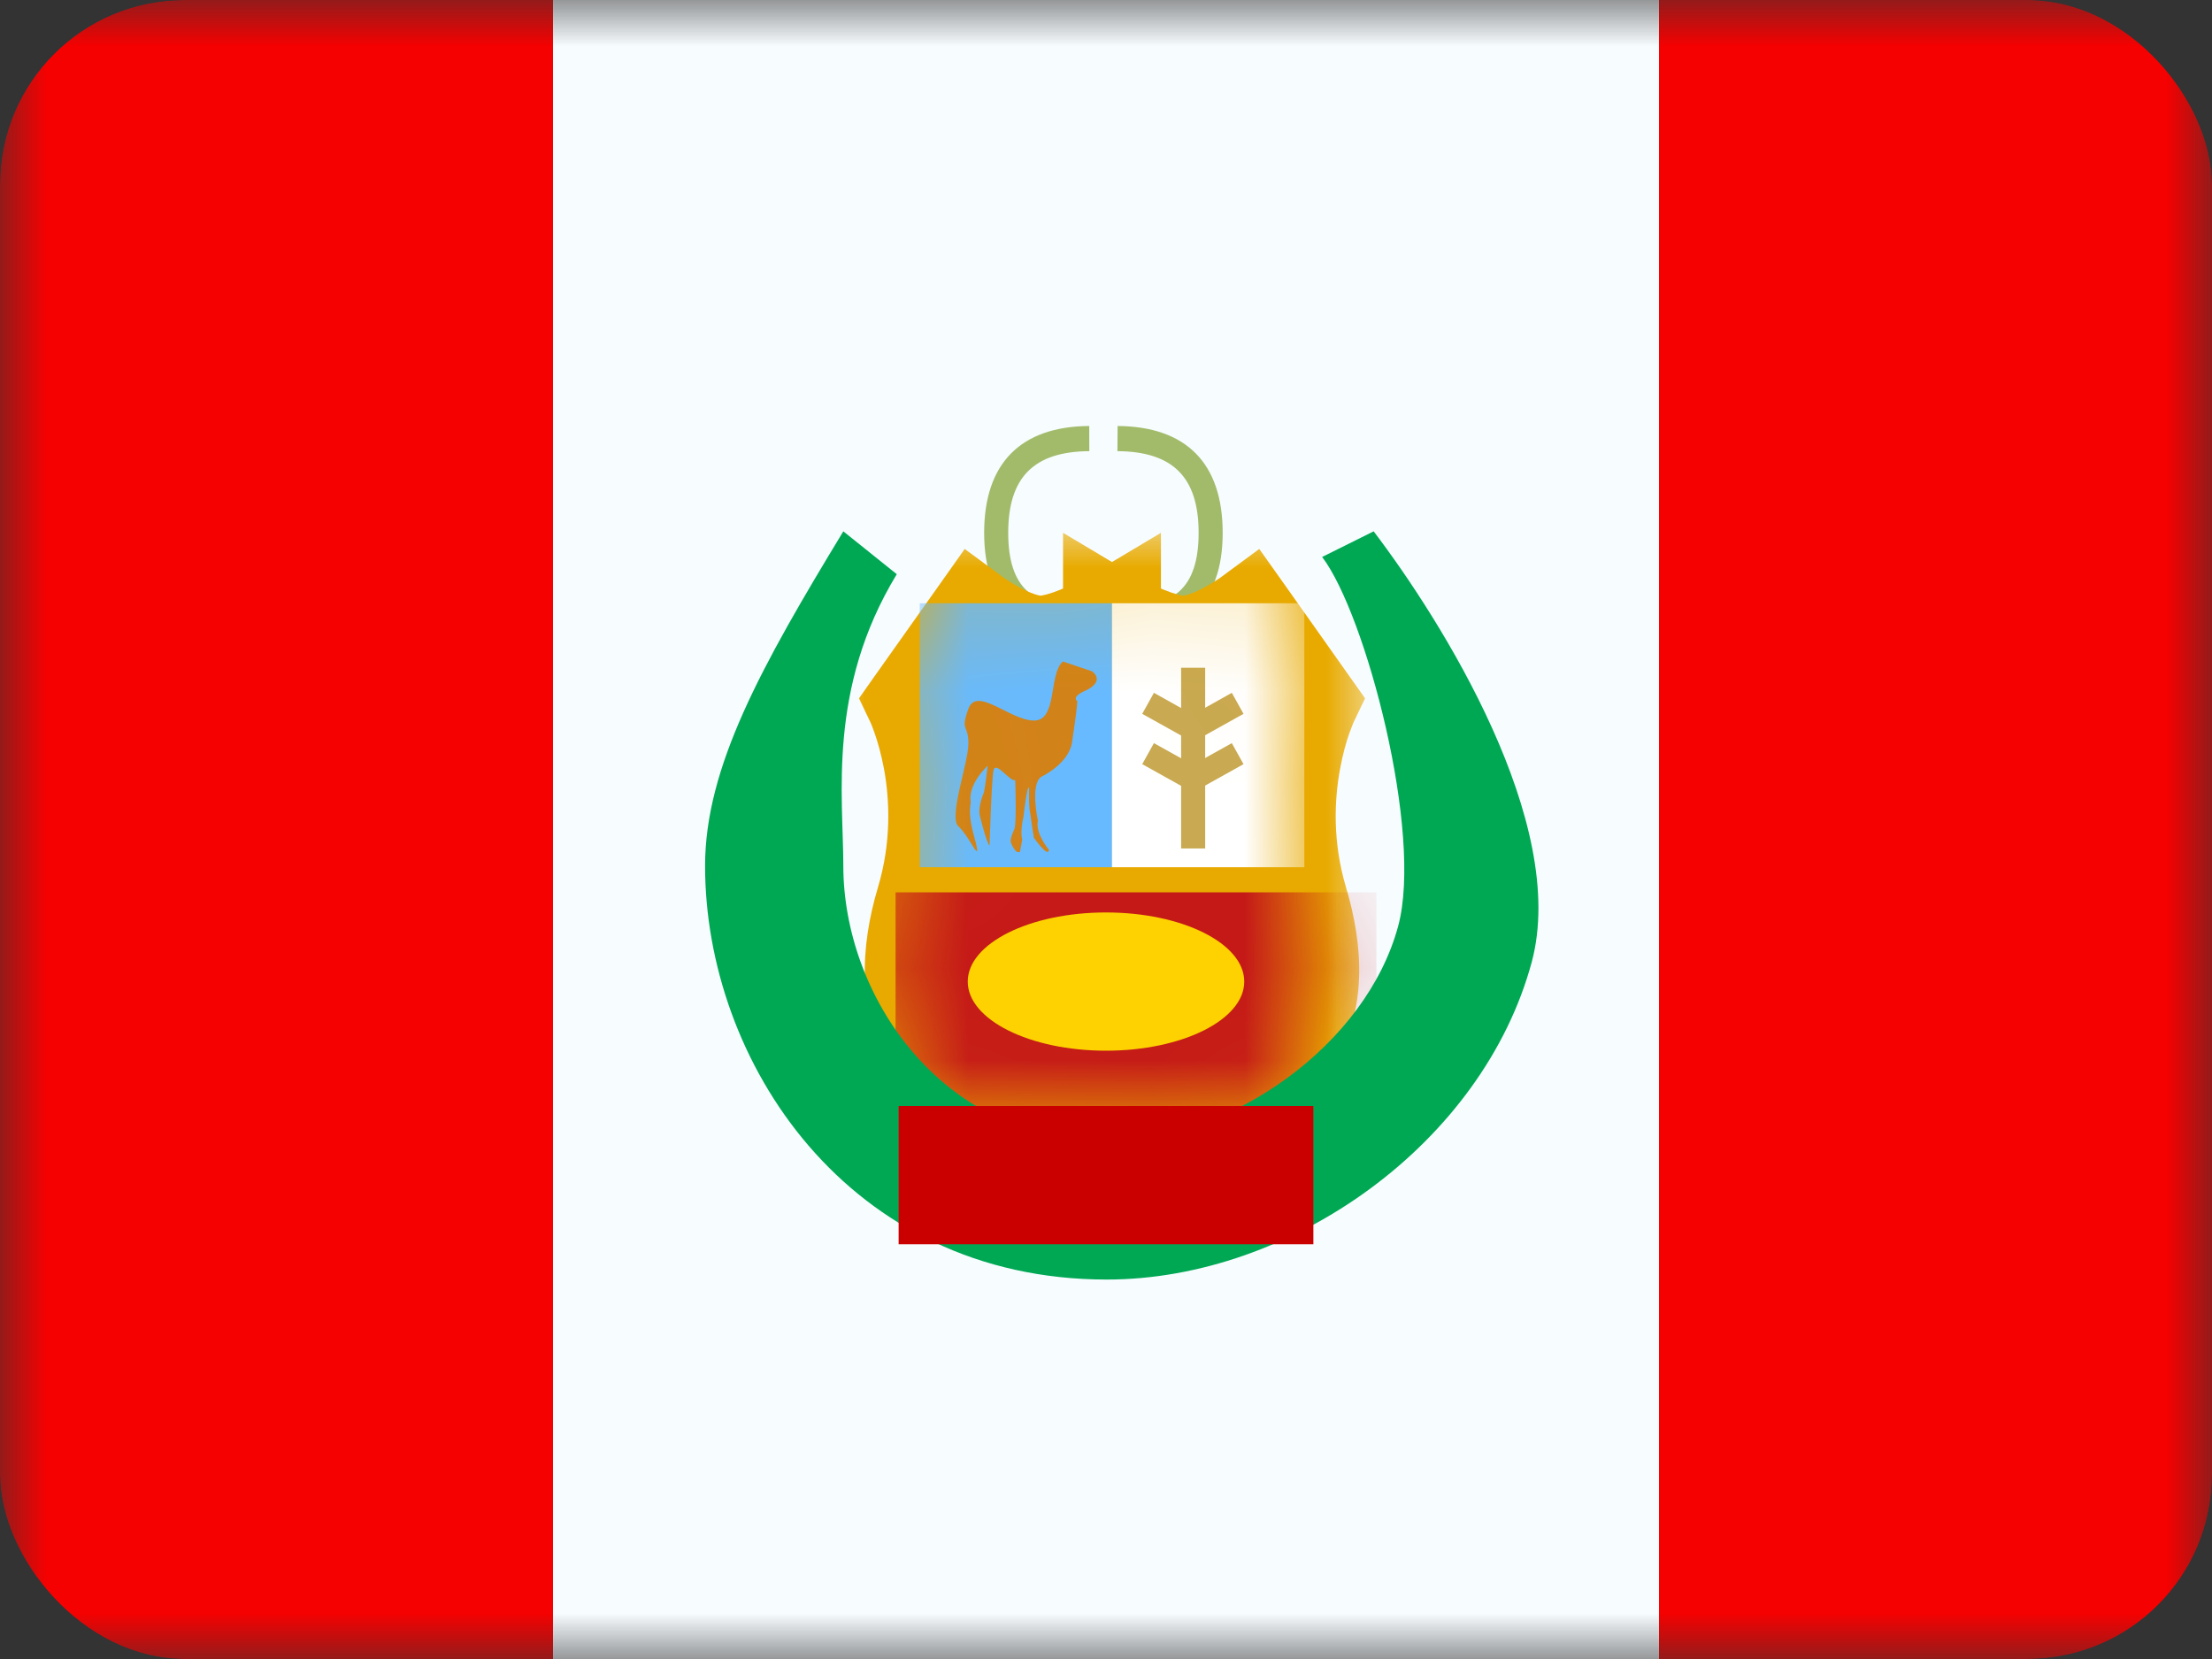
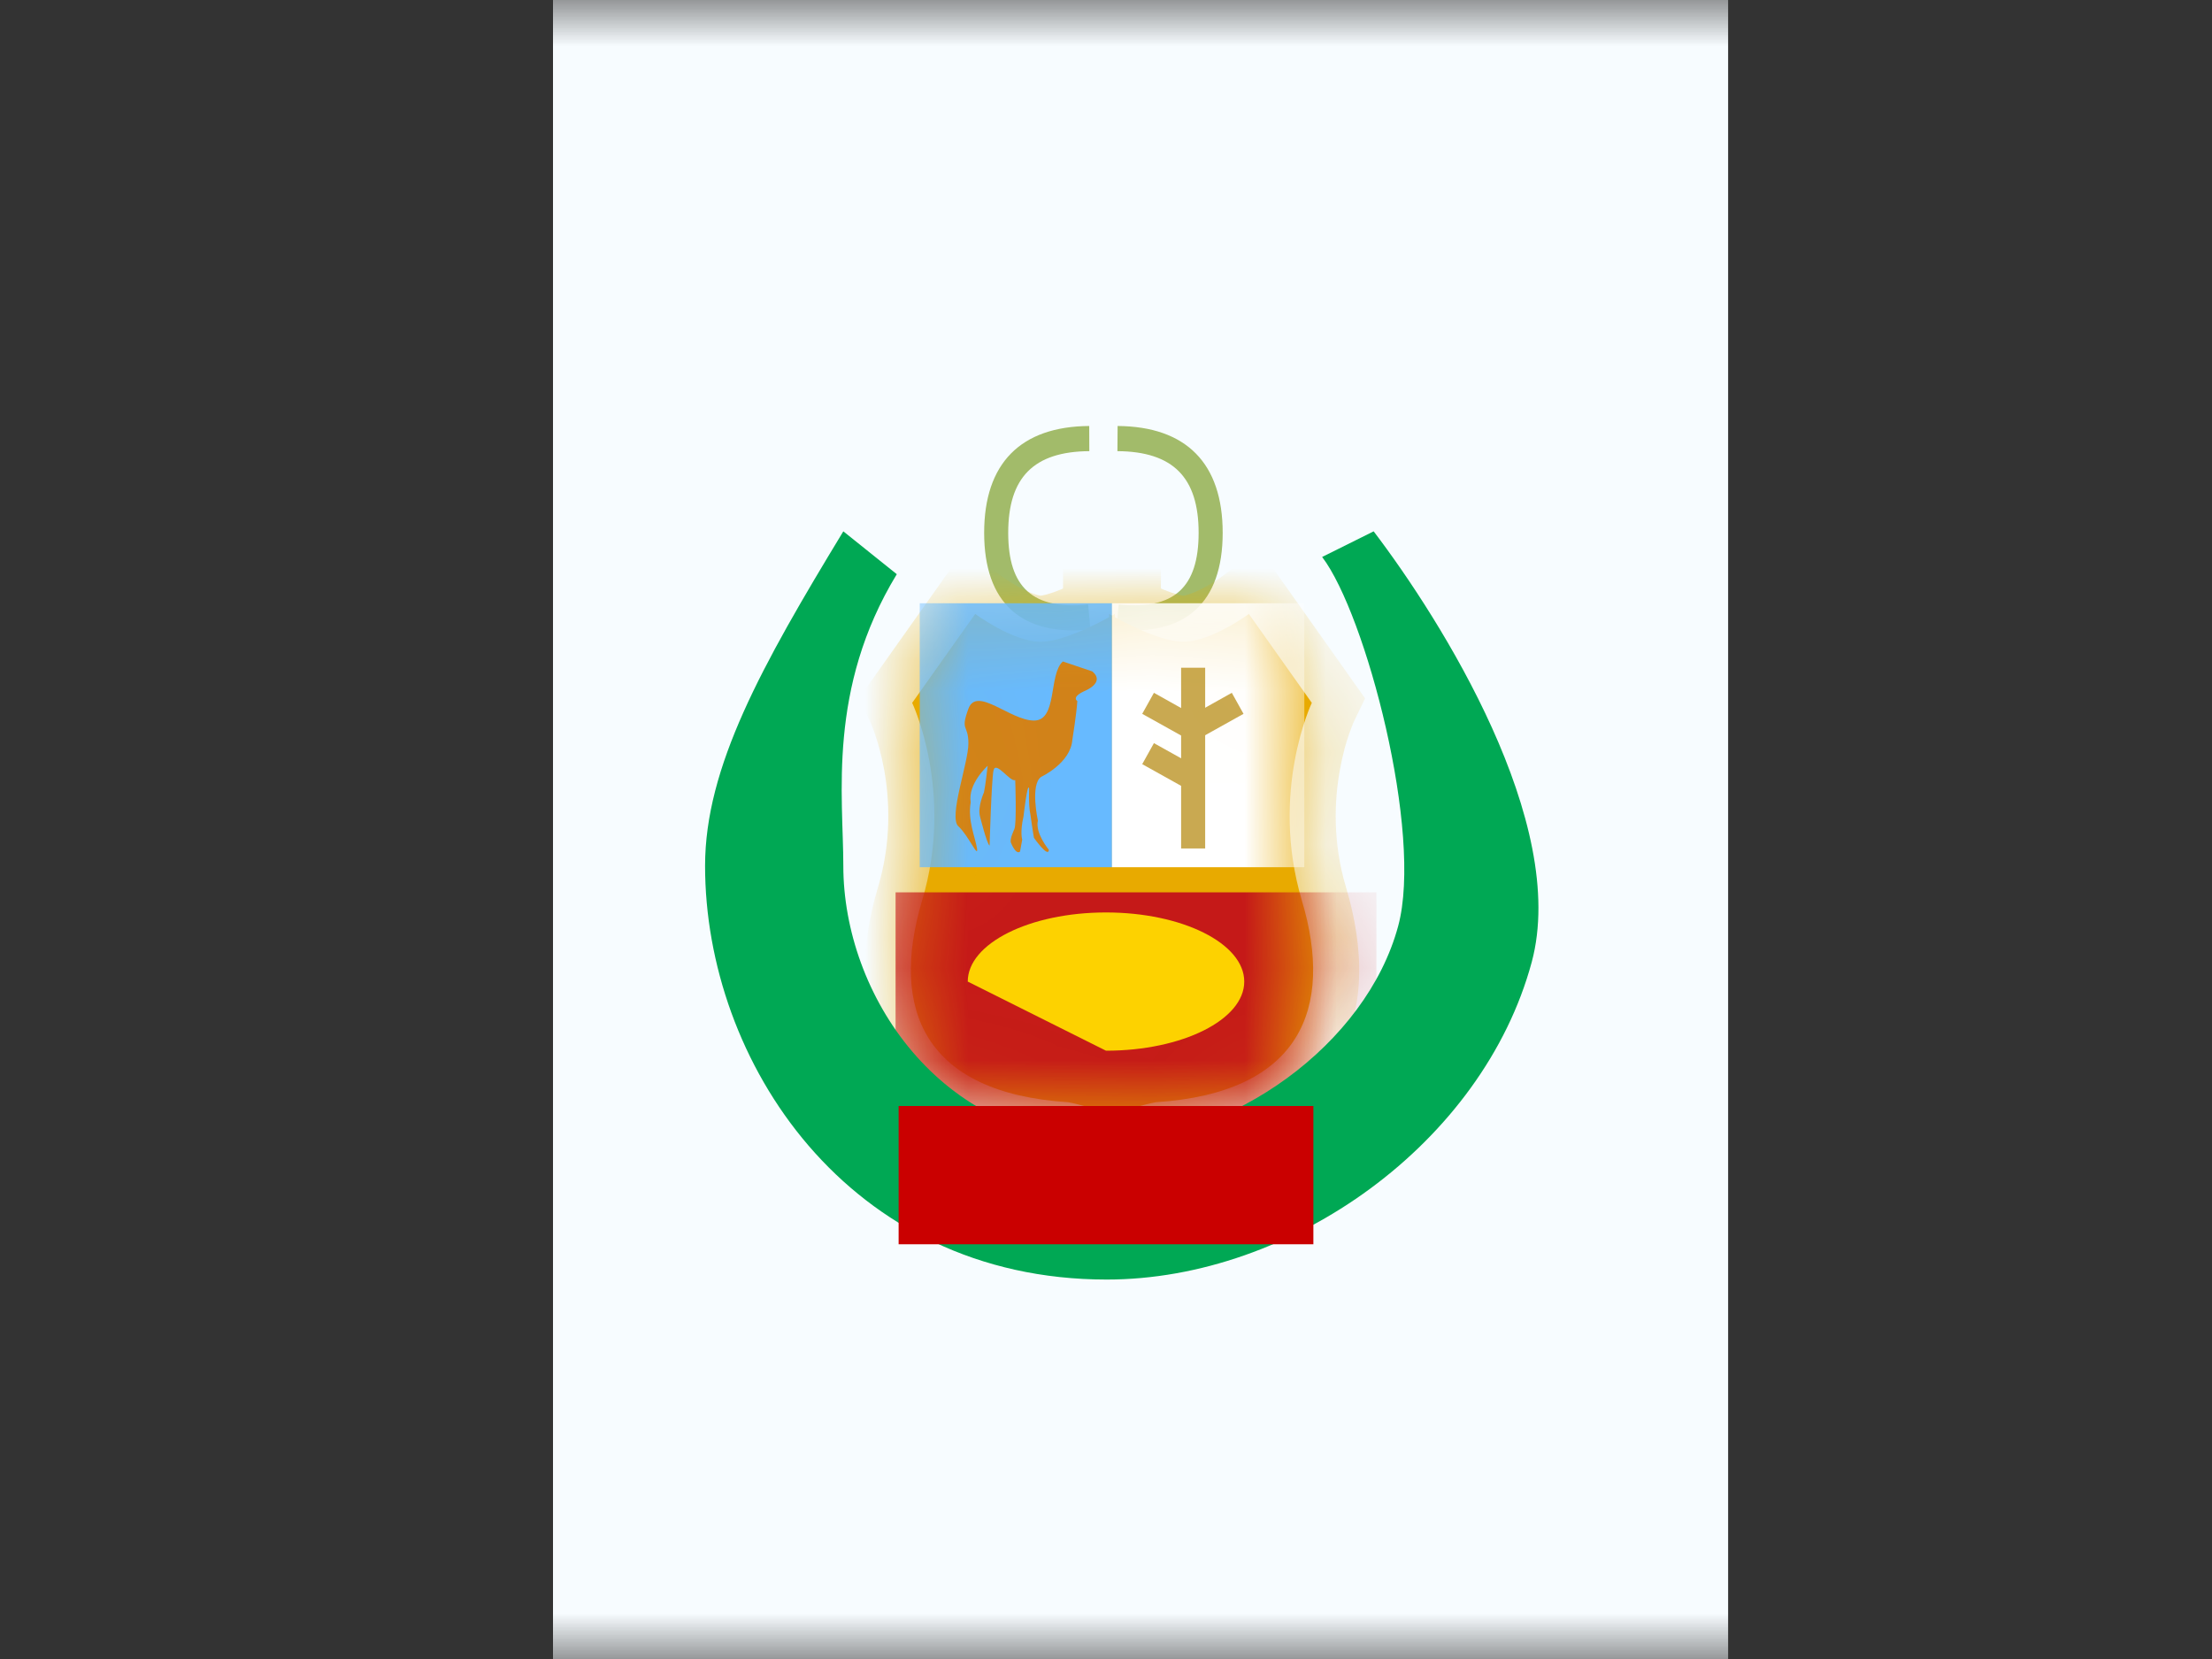
<svg xmlns="http://www.w3.org/2000/svg" width="24" height="18" viewBox="0 0 24 18" fill="none">
  <rect x="0" y="0" width="24" height="18" fill="#333333" stroke="none" />
  <g clip-path="url(#clip0_9430_194735)">
    <mask id="mask0_9430_194735" style="mask-type:luminance" maskUnits="userSpaceOnUse" x="0" y="0" width="24" height="18">
      <rect width="24" height="18" fill="white" />
    </mask>
    <g mask="url(#mask0_9430_194735)">
      <path fill-rule="evenodd" clip-rule="evenodd" d="M6 0H18.75V18H6V0Z" fill="#F7FCFF" />
-       <path fill-rule="evenodd" clip-rule="evenodd" d="M18 0H24V18H18V0Z" fill="#F50101" />
-       <path fill-rule="evenodd" clip-rule="evenodd" d="M0 0H6V18H0V0Z" fill="#F50101" />
      <path d="M11.806 6.559L11.831 6.83C11.082 6.906 10.678 6.54 10.678 5.781C10.678 5.027 11.074 4.627 11.818 4.622L11.819 4.895C11.216 4.899 10.939 5.18 10.939 5.781C10.939 6.376 11.208 6.619 11.806 6.559Z" fill="#A2BB6A" />
      <path d="M12.138 6.559L12.113 6.83C12.862 6.906 13.266 6.54 13.266 5.781C13.266 5.027 12.87 4.627 12.126 4.622L12.124 4.895C12.727 4.899 13.005 5.18 13.005 5.781C13.005 6.376 12.736 6.619 12.138 6.559Z" fill="#A2BB6A" />
      <mask id="path-8-outside-1_9430_194735" maskUnits="userSpaceOnUse" x="8.883" y="5.661" width="6" height="7" fill="black">
-         <rect fill="white" x="8.883" y="5.661" width="6" height="7" />
        <path fill-rule="evenodd" clip-rule="evenodd" d="M12.065 6.679C12.085 6.668 12.096 6.661 12.096 6.661V6.696C12.241 6.776 12.604 6.963 12.841 6.963C13.141 6.963 13.55 6.661 13.55 6.661L14.233 7.626C14.233 7.626 13.773 8.591 14.125 9.77C14.477 10.949 14.106 11.858 12.54 11.959C12.54 11.959 12.232 12.017 12.096 12.111V12.197C12.096 12.175 12.085 12.155 12.065 12.136C12.046 12.155 12.034 12.175 12.034 12.197V12.111C11.899 12.017 11.59 11.959 11.59 11.959C10.024 11.858 9.653 10.949 10.005 9.77C10.358 8.591 9.897 7.626 9.897 7.626L10.581 6.661C10.581 6.661 10.989 6.963 11.29 6.963C11.526 6.963 11.89 6.776 12.034 6.696V6.661C12.034 6.661 12.045 6.668 12.065 6.679Z" />
      </mask>
      <path fill-rule="evenodd" clip-rule="evenodd" d="M12.065 6.679C12.085 6.668 12.096 6.661 12.096 6.661V6.696C12.241 6.776 12.604 6.963 12.841 6.963C13.141 6.963 13.55 6.661 13.55 6.661L14.233 7.626C14.233 7.626 13.773 8.591 14.125 9.77C14.477 10.949 14.106 11.858 12.54 11.959C12.54 11.959 12.232 12.017 12.096 12.111V12.197C12.096 12.175 12.085 12.155 12.065 12.136C12.046 12.155 12.034 12.175 12.034 12.197V12.111C11.899 12.017 11.59 11.959 11.59 11.959C10.024 11.858 9.653 10.949 10.005 9.77C10.358 8.591 9.897 7.626 9.897 7.626L10.581 6.661C10.581 6.661 10.989 6.963 11.29 6.963C11.526 6.963 11.89 6.776 12.034 6.696V6.661C12.034 6.661 12.045 6.668 12.065 6.679Z" fill="#E8AA00" />
      <path d="M12.096 6.661H12.596V5.781L11.84 6.232L12.096 6.661ZM12.065 6.679L11.819 7.114L12.065 7.254L12.312 7.114L12.065 6.679ZM12.096 6.696H11.596V6.992L11.855 7.134L12.096 6.696ZM12.841 6.963V6.463V6.963ZM13.55 6.661L13.958 6.372L13.663 5.956L13.252 6.259L13.55 6.661ZM14.233 7.626L14.684 7.841L14.811 7.577L14.641 7.337L14.233 7.626ZM14.125 9.77L14.604 9.627V9.627L14.125 9.77ZM12.54 11.959L12.508 11.46L12.477 11.461L12.447 11.467L12.54 11.959ZM12.096 12.111L11.812 11.699L11.596 11.848V12.111H12.096ZM12.065 12.136L12.415 11.779L12.065 11.435L11.715 11.779L12.065 12.136ZM12.034 12.111H12.534V11.848L12.318 11.699L12.034 12.111ZM11.59 11.959L11.684 11.467L11.653 11.461L11.622 11.46L11.59 11.959ZM10.005 9.77L10.484 9.913L10.005 9.77ZM9.897 7.626L9.489 7.337L9.32 7.577L9.446 7.841L9.897 7.626ZM10.581 6.661L10.878 6.259L10.467 5.956L10.173 6.372L10.581 6.661ZM11.29 6.963V6.463V6.963ZM12.034 6.696L12.276 7.134L12.534 6.992V6.696H12.034ZM12.034 6.661L12.29 6.232L11.534 5.781V6.661H12.034ZM12.096 6.661C11.84 6.232 11.84 6.232 11.84 6.232C11.84 6.232 11.84 6.232 11.84 6.232C11.84 6.232 11.84 6.232 11.84 6.232C11.84 6.232 11.84 6.232 11.84 6.232C11.84 6.232 11.84 6.232 11.841 6.231C11.841 6.231 11.841 6.231 11.841 6.231C11.841 6.231 11.841 6.231 11.841 6.231C11.841 6.231 11.841 6.231 11.84 6.232C11.84 6.232 11.838 6.233 11.837 6.234C11.833 6.236 11.827 6.239 11.819 6.244L12.312 7.114C12.323 7.107 12.333 7.102 12.34 7.098C12.343 7.096 12.346 7.094 12.348 7.093C12.349 7.092 12.35 7.092 12.351 7.092C12.351 7.091 12.351 7.091 12.352 7.091C12.352 7.091 12.352 7.091 12.352 7.091C12.352 7.091 12.352 7.091 12.352 7.091C12.352 7.091 12.352 7.091 12.352 7.091C12.352 7.091 12.352 7.091 12.352 7.091C12.352 7.091 12.352 7.091 12.352 7.091C12.352 7.091 12.352 7.091 12.096 6.661ZM12.596 6.696V6.661H11.596V6.696H12.596ZM11.855 7.134C11.935 7.179 12.081 7.255 12.245 7.322C12.392 7.383 12.619 7.463 12.841 7.463V6.463C12.842 6.463 12.822 6.462 12.775 6.45C12.731 6.438 12.68 6.42 12.623 6.397C12.51 6.35 12.401 6.294 12.338 6.259L11.855 7.134ZM12.841 7.463C13.125 7.463 13.397 7.332 13.545 7.252C13.631 7.206 13.704 7.16 13.756 7.126C13.782 7.109 13.803 7.094 13.819 7.083C13.826 7.078 13.833 7.073 13.837 7.07C13.84 7.068 13.842 7.067 13.843 7.066C13.844 7.065 13.845 7.065 13.845 7.064C13.845 7.064 13.846 7.064 13.846 7.064C13.846 7.064 13.846 7.064 13.846 7.064C13.846 7.063 13.846 7.063 13.847 7.063C13.847 7.063 13.847 7.063 13.55 6.661C13.252 6.259 13.253 6.259 13.253 6.259C13.253 6.259 13.253 6.259 13.253 6.259C13.253 6.259 13.253 6.259 13.253 6.259C13.253 6.258 13.253 6.258 13.253 6.258C13.254 6.258 13.254 6.258 13.254 6.258C13.254 6.258 13.253 6.258 13.252 6.259C13.251 6.26 13.248 6.262 13.244 6.265C13.236 6.27 13.223 6.279 13.206 6.291C13.172 6.313 13.124 6.343 13.07 6.372C13.015 6.402 12.961 6.427 12.912 6.444C12.861 6.462 12.838 6.463 12.841 6.463V7.463ZM13.142 6.95L13.825 7.915L14.641 7.337L13.958 6.372L13.142 6.95ZM14.233 7.626C13.782 7.411 13.782 7.411 13.782 7.411C13.782 7.411 13.781 7.411 13.781 7.412C13.781 7.412 13.781 7.412 13.781 7.412C13.781 7.413 13.78 7.414 13.78 7.414C13.78 7.416 13.779 7.417 13.778 7.419C13.776 7.423 13.774 7.428 13.771 7.433C13.766 7.445 13.76 7.46 13.752 7.478C13.737 7.516 13.716 7.567 13.694 7.632C13.649 7.761 13.596 7.943 13.555 8.166C13.474 8.611 13.442 9.229 13.646 9.913L14.604 9.627C14.456 9.131 14.478 8.678 14.539 8.346C14.569 8.18 14.608 8.047 14.639 7.959C14.655 7.915 14.668 7.882 14.676 7.862C14.68 7.851 14.683 7.845 14.684 7.841C14.685 7.84 14.686 7.839 14.686 7.839C14.686 7.839 14.685 7.839 14.685 7.839C14.685 7.84 14.685 7.84 14.685 7.84C14.685 7.84 14.685 7.841 14.685 7.841C14.685 7.841 14.684 7.841 14.684 7.841C14.684 7.841 14.684 7.841 14.233 7.626ZM13.646 9.913C13.803 10.44 13.762 10.79 13.629 11.001C13.505 11.199 13.209 11.414 12.508 11.46L12.572 12.457C13.438 12.402 14.11 12.112 14.475 11.535C14.83 10.972 14.799 10.278 14.604 9.627L13.646 9.913ZM12.54 11.959C12.447 11.467 12.447 11.467 12.447 11.467C12.447 11.467 12.447 11.467 12.447 11.467C12.446 11.467 12.446 11.467 12.446 11.467C12.446 11.467 12.446 11.467 12.446 11.467C12.445 11.468 12.445 11.468 12.444 11.468C12.443 11.468 12.442 11.468 12.44 11.469C12.436 11.469 12.432 11.47 12.426 11.471C12.415 11.474 12.399 11.477 12.38 11.481C12.343 11.49 12.292 11.502 12.234 11.518C12.14 11.544 11.955 11.6 11.812 11.699L12.381 12.522C12.368 12.531 12.371 12.526 12.404 12.513C12.432 12.503 12.466 12.491 12.504 12.481C12.54 12.471 12.574 12.463 12.599 12.457C12.611 12.454 12.621 12.452 12.627 12.451C12.63 12.45 12.632 12.45 12.633 12.45C12.634 12.45 12.634 12.45 12.634 12.45C12.634 12.45 12.634 12.45 12.634 12.45C12.634 12.45 12.634 12.45 12.634 12.45C12.634 12.45 12.634 12.45 12.634 12.45C12.634 12.45 12.633 12.45 12.633 12.45C12.633 12.45 12.633 12.45 12.54 11.959ZM12.596 12.197V12.111H11.596V12.197H12.596ZM11.715 12.493C11.687 12.465 11.596 12.364 11.596 12.197H12.596C12.596 11.986 12.483 11.845 12.415 11.779L11.715 12.493ZM11.715 11.779C11.647 11.845 11.534 11.986 11.534 12.197H12.534C12.534 12.364 12.444 12.465 12.415 12.493L11.715 11.779ZM12.534 12.197V12.111H11.534V12.197H12.534ZM11.59 11.959C11.497 12.45 11.497 12.45 11.497 12.45C11.497 12.45 11.497 12.45 11.497 12.45C11.497 12.45 11.497 12.45 11.496 12.45C11.496 12.45 11.496 12.45 11.496 12.45C11.496 12.45 11.496 12.45 11.496 12.45C11.496 12.45 11.496 12.45 11.497 12.45C11.498 12.45 11.5 12.45 11.503 12.451C11.509 12.452 11.519 12.454 11.531 12.457C11.556 12.463 11.59 12.471 11.627 12.481C11.664 12.491 11.699 12.503 11.726 12.513C11.759 12.526 11.762 12.531 11.75 12.522L12.318 11.699C12.175 11.6 11.99 11.544 11.896 11.518C11.839 11.502 11.787 11.49 11.75 11.481C11.731 11.477 11.716 11.474 11.704 11.471C11.699 11.47 11.694 11.469 11.691 11.469C11.689 11.468 11.687 11.468 11.686 11.468C11.686 11.468 11.685 11.468 11.685 11.467C11.684 11.467 11.684 11.467 11.684 11.467C11.684 11.467 11.684 11.467 11.684 11.467C11.684 11.467 11.684 11.467 11.684 11.467C11.684 11.467 11.684 11.467 11.59 11.959ZM9.526 9.627C9.332 10.278 9.3 10.972 9.656 11.535C10.02 12.112 10.692 12.402 11.558 12.457L11.622 11.46C10.922 11.414 10.626 11.199 10.501 11.001C10.368 10.79 10.327 10.44 10.484 9.913L9.526 9.627ZM9.897 7.626C9.446 7.841 9.446 7.841 9.446 7.841C9.446 7.841 9.446 7.841 9.446 7.841C9.446 7.841 9.446 7.84 9.445 7.84C9.445 7.84 9.445 7.84 9.445 7.839C9.445 7.839 9.445 7.839 9.445 7.839C9.445 7.839 9.445 7.84 9.446 7.841C9.447 7.845 9.45 7.851 9.455 7.862C9.463 7.882 9.476 7.915 9.491 7.959C9.522 8.047 9.561 8.18 9.592 8.346C9.652 8.678 9.674 9.131 9.526 9.627L10.484 9.913C10.689 9.229 10.657 8.611 10.575 8.166C10.534 7.943 10.481 7.761 10.436 7.632C10.414 7.567 10.394 7.516 10.378 7.478C10.37 7.46 10.364 7.445 10.359 7.433C10.356 7.428 10.354 7.423 10.352 7.419C10.352 7.417 10.351 7.416 10.35 7.414C10.35 7.414 10.35 7.413 10.349 7.412C10.349 7.412 10.349 7.412 10.349 7.412C10.349 7.411 10.349 7.411 10.349 7.411C10.349 7.411 10.348 7.411 9.897 7.626ZM10.173 6.372L9.489 7.337L10.305 7.915L10.989 6.95L10.173 6.372ZM11.29 6.463C11.292 6.463 11.27 6.462 11.218 6.444C11.169 6.427 11.115 6.402 11.06 6.372C11.006 6.343 10.958 6.313 10.924 6.291C10.907 6.279 10.894 6.27 10.886 6.265C10.882 6.262 10.879 6.26 10.878 6.259C10.877 6.258 10.877 6.258 10.877 6.258C10.877 6.258 10.877 6.258 10.877 6.258C10.877 6.258 10.877 6.258 10.877 6.259C10.877 6.259 10.877 6.259 10.877 6.259C10.878 6.259 10.878 6.259 10.878 6.259C10.878 6.259 10.878 6.259 10.581 6.661C10.284 7.063 10.284 7.063 10.284 7.063C10.284 7.063 10.284 7.063 10.284 7.064C10.284 7.064 10.284 7.064 10.284 7.064C10.285 7.064 10.285 7.064 10.285 7.064C10.286 7.065 10.286 7.065 10.287 7.066C10.289 7.067 10.291 7.068 10.293 7.07C10.298 7.073 10.304 7.078 10.312 7.083C10.327 7.094 10.348 7.109 10.374 7.126C10.426 7.16 10.499 7.206 10.585 7.252C10.733 7.332 11.006 7.463 11.29 7.463V6.463ZM11.793 6.259C11.729 6.294 11.621 6.35 11.507 6.397C11.451 6.42 11.399 6.438 11.355 6.45C11.309 6.462 11.289 6.463 11.29 6.463V7.463C11.511 7.463 11.738 7.383 11.886 7.322C12.049 7.255 12.195 7.179 12.276 7.134L11.793 6.259ZM12.534 6.696V6.661H11.534V6.696H12.534ZM12.034 6.661C11.778 7.091 11.778 7.091 11.778 7.091C11.778 7.091 11.778 7.091 11.778 7.091C11.778 7.091 11.778 7.091 11.778 7.091C11.778 7.091 11.778 7.091 11.778 7.091C11.778 7.091 11.778 7.091 11.778 7.091C11.778 7.091 11.778 7.091 11.779 7.091C11.779 7.091 11.779 7.091 11.78 7.092C11.78 7.092 11.781 7.092 11.782 7.093C11.784 7.094 11.787 7.096 11.79 7.098C11.797 7.102 11.807 7.107 11.819 7.114L12.312 6.244C12.303 6.239 12.297 6.236 12.294 6.234C12.292 6.233 12.291 6.232 12.29 6.232C12.29 6.231 12.29 6.231 12.29 6.231C12.29 6.231 12.29 6.231 12.29 6.231C12.29 6.231 12.29 6.231 12.29 6.231C12.29 6.232 12.29 6.232 12.29 6.232C12.29 6.232 12.29 6.232 12.29 6.232C12.29 6.232 12.29 6.232 12.29 6.232C12.29 6.232 12.29 6.232 12.29 6.232C12.29 6.232 12.29 6.232 12.034 6.661Z" fill="#E8AA00" mask="url(#path-8-outside-1_9430_194735)" />
      <mask id="mask1_9430_194735" style="mask-type:luminance" maskUnits="userSpaceOnUse" x="9" y="5" width="6" height="8">
        <mask id="path-10-outside-2_9430_194735" maskUnits="userSpaceOnUse" x="8.883" y="5.661" width="6" height="7" fill="black">
          <rect fill="white" x="8.883" y="5.661" width="6" height="7" />
          <path fill-rule="evenodd" clip-rule="evenodd" d="M12.065 6.679C12.085 6.668 12.096 6.661 12.096 6.661V6.696C12.241 6.776 12.604 6.963 12.841 6.963C13.141 6.963 13.55 6.661 13.55 6.661L14.233 7.626C14.233 7.626 13.773 8.591 14.125 9.77C14.477 10.949 14.106 11.858 12.54 11.959C12.54 11.959 12.232 12.017 12.096 12.111V12.197C12.096 12.175 12.085 12.155 12.065 12.136C12.046 12.155 12.034 12.175 12.034 12.197V12.111C11.899 12.017 11.59 11.959 11.59 11.959C10.024 11.858 9.653 10.949 10.005 9.77C10.358 8.591 9.897 7.626 9.897 7.626L10.581 6.661C10.581 6.661 10.989 6.963 11.29 6.963C11.526 6.963 11.89 6.776 12.034 6.696V6.661C12.034 6.661 12.045 6.668 12.065 6.679Z" />
        </mask>
        <path fill-rule="evenodd" clip-rule="evenodd" d="M12.065 6.679C12.085 6.668 12.096 6.661 12.096 6.661V6.696C12.241 6.776 12.604 6.963 12.841 6.963C13.141 6.963 13.55 6.661 13.55 6.661L14.233 7.626C14.233 7.626 13.773 8.591 14.125 9.77C14.477 10.949 14.106 11.858 12.54 11.959C12.54 11.959 12.232 12.017 12.096 12.111V12.197C12.096 12.175 12.085 12.155 12.065 12.136C12.046 12.155 12.034 12.175 12.034 12.197V12.111C11.899 12.017 11.59 11.959 11.59 11.959C10.024 11.858 9.653 10.949 10.005 9.77C10.358 8.591 9.897 7.626 9.897 7.626L10.581 6.661C10.581 6.661 10.989 6.963 11.29 6.963C11.526 6.963 11.89 6.776 12.034 6.696V6.661C12.034 6.661 12.045 6.668 12.065 6.679Z" fill="white" />
        <path d="M12.096 6.661H12.596V5.781L11.84 6.232L12.096 6.661ZM12.065 6.679L11.819 7.114L12.065 7.254L12.312 7.114L12.065 6.679ZM12.096 6.696H11.596V6.992L11.855 7.134L12.096 6.696ZM12.841 6.963V6.463V6.963ZM13.55 6.661L13.958 6.372L13.663 5.956L13.252 6.259L13.55 6.661ZM14.233 7.626L14.684 7.841L14.811 7.577L14.641 7.337L14.233 7.626ZM14.125 9.77L14.604 9.627V9.627L14.125 9.77ZM12.54 11.959L12.508 11.46L12.477 11.461L12.447 11.467L12.54 11.959ZM12.096 12.111L11.812 11.699L11.596 11.848V12.111H12.096ZM12.065 12.136L12.415 11.779L12.065 11.435L11.715 11.779L12.065 12.136ZM12.034 12.111H12.534V11.848L12.318 11.699L12.034 12.111ZM11.59 11.959L11.684 11.467L11.653 11.461L11.622 11.46L11.59 11.959ZM10.005 9.77L10.484 9.913L10.005 9.77ZM9.897 7.626L9.489 7.337L9.32 7.577L9.446 7.841L9.897 7.626ZM10.581 6.661L10.878 6.259L10.467 5.956L10.173 6.372L10.581 6.661ZM11.29 6.963V6.463V6.963ZM12.034 6.696L12.276 7.134L12.534 6.992V6.696H12.034ZM12.034 6.661L12.29 6.232L11.534 5.781V6.661H12.034ZM12.096 6.661C11.84 6.232 11.84 6.232 11.84 6.232C11.84 6.232 11.84 6.232 11.84 6.232C11.84 6.232 11.84 6.232 11.84 6.232C11.84 6.232 11.84 6.232 11.84 6.232C11.84 6.232 11.84 6.232 11.841 6.231C11.841 6.231 11.841 6.231 11.841 6.231C11.841 6.231 11.841 6.231 11.841 6.231C11.841 6.231 11.841 6.231 11.84 6.232C11.84 6.232 11.838 6.233 11.837 6.234C11.833 6.236 11.827 6.239 11.819 6.244L12.312 7.114C12.323 7.107 12.333 7.102 12.34 7.098C12.343 7.096 12.346 7.094 12.348 7.093C12.349 7.092 12.35 7.092 12.351 7.092C12.351 7.091 12.351 7.091 12.352 7.091C12.352 7.091 12.352 7.091 12.352 7.091C12.352 7.091 12.352 7.091 12.352 7.091C12.352 7.091 12.352 7.091 12.352 7.091C12.352 7.091 12.352 7.091 12.352 7.091C12.352 7.091 12.352 7.091 12.352 7.091C12.352 7.091 12.352 7.091 12.096 6.661ZM12.596 6.696V6.661H11.596V6.696H12.596ZM11.855 7.134C11.935 7.179 12.081 7.255 12.245 7.322C12.392 7.383 12.619 7.463 12.841 7.463V6.463C12.842 6.463 12.822 6.462 12.775 6.45C12.731 6.438 12.68 6.42 12.623 6.397C12.51 6.35 12.401 6.294 12.338 6.259L11.855 7.134ZM12.841 7.463C13.125 7.463 13.397 7.332 13.545 7.252C13.631 7.206 13.704 7.16 13.756 7.126C13.782 7.109 13.803 7.094 13.819 7.083C13.826 7.078 13.833 7.073 13.837 7.07C13.84 7.068 13.842 7.067 13.843 7.066C13.844 7.065 13.845 7.065 13.845 7.064C13.845 7.064 13.846 7.064 13.846 7.064C13.846 7.064 13.846 7.064 13.846 7.064C13.846 7.063 13.846 7.063 13.847 7.063C13.847 7.063 13.847 7.063 13.55 6.661C13.252 6.259 13.253 6.259 13.253 6.259C13.253 6.259 13.253 6.259 13.253 6.259C13.253 6.259 13.253 6.259 13.253 6.259C13.253 6.258 13.253 6.258 13.253 6.258C13.254 6.258 13.254 6.258 13.254 6.258C13.254 6.258 13.253 6.258 13.252 6.259C13.251 6.26 13.248 6.262 13.244 6.265C13.236 6.27 13.223 6.279 13.206 6.291C13.172 6.313 13.124 6.343 13.07 6.372C13.015 6.402 12.961 6.427 12.912 6.444C12.861 6.462 12.838 6.463 12.841 6.463V7.463ZM13.142 6.95L13.825 7.915L14.641 7.337L13.958 6.372L13.142 6.95ZM14.233 7.626C13.782 7.411 13.782 7.411 13.782 7.411C13.782 7.411 13.781 7.411 13.781 7.412C13.781 7.412 13.781 7.412 13.781 7.412C13.781 7.413 13.78 7.414 13.78 7.414C13.78 7.416 13.779 7.417 13.778 7.419C13.776 7.423 13.774 7.428 13.771 7.433C13.766 7.445 13.76 7.46 13.752 7.478C13.737 7.516 13.716 7.567 13.694 7.632C13.649 7.761 13.596 7.943 13.555 8.166C13.474 8.611 13.442 9.229 13.646 9.913L14.604 9.627C14.456 9.131 14.478 8.678 14.539 8.346C14.569 8.18 14.608 8.047 14.639 7.959C14.655 7.915 14.668 7.882 14.676 7.862C14.68 7.851 14.683 7.845 14.684 7.841C14.685 7.84 14.686 7.839 14.686 7.839C14.686 7.839 14.685 7.839 14.685 7.839C14.685 7.84 14.685 7.84 14.685 7.84C14.685 7.84 14.685 7.841 14.685 7.841C14.685 7.841 14.684 7.841 14.684 7.841C14.684 7.841 14.684 7.841 14.233 7.626ZM13.646 9.913C13.803 10.44 13.762 10.79 13.629 11.001C13.505 11.199 13.209 11.414 12.508 11.46L12.572 12.457C13.438 12.402 14.11 12.112 14.475 11.535C14.83 10.972 14.799 10.278 14.604 9.627L13.646 9.913ZM12.54 11.959C12.447 11.467 12.447 11.467 12.447 11.467C12.447 11.467 12.447 11.467 12.447 11.467C12.446 11.467 12.446 11.467 12.446 11.467C12.446 11.467 12.446 11.467 12.446 11.467C12.445 11.468 12.445 11.468 12.444 11.468C12.443 11.468 12.442 11.468 12.44 11.469C12.436 11.469 12.432 11.47 12.426 11.471C12.415 11.474 12.399 11.477 12.38 11.481C12.343 11.49 12.292 11.502 12.234 11.518C12.14 11.544 11.955 11.6 11.812 11.699L12.381 12.522C12.368 12.531 12.371 12.526 12.404 12.513C12.432 12.503 12.466 12.491 12.504 12.481C12.54 12.471 12.574 12.463 12.599 12.457C12.611 12.454 12.621 12.452 12.627 12.451C12.63 12.45 12.632 12.45 12.633 12.45C12.634 12.45 12.634 12.45 12.634 12.45C12.634 12.45 12.634 12.45 12.634 12.45C12.634 12.45 12.634 12.45 12.634 12.45C12.634 12.45 12.634 12.45 12.634 12.45C12.634 12.45 12.633 12.45 12.633 12.45C12.633 12.45 12.633 12.45 12.54 11.959ZM12.596 12.197V12.111H11.596V12.197H12.596ZM11.715 12.493C11.687 12.465 11.596 12.364 11.596 12.197H12.596C12.596 11.986 12.483 11.845 12.415 11.779L11.715 12.493ZM11.715 11.779C11.647 11.845 11.534 11.986 11.534 12.197H12.534C12.534 12.364 12.444 12.465 12.415 12.493L11.715 11.779ZM12.534 12.197V12.111H11.534V12.197H12.534ZM11.59 11.959C11.497 12.45 11.497 12.45 11.497 12.45C11.497 12.45 11.497 12.45 11.497 12.45C11.497 12.45 11.497 12.45 11.496 12.45C11.496 12.45 11.496 12.45 11.496 12.45C11.496 12.45 11.496 12.45 11.496 12.45C11.496 12.45 11.496 12.45 11.497 12.45C11.498 12.45 11.5 12.45 11.503 12.451C11.509 12.452 11.519 12.454 11.531 12.457C11.556 12.463 11.59 12.471 11.627 12.481C11.664 12.491 11.699 12.503 11.726 12.513C11.759 12.526 11.762 12.531 11.75 12.522L12.318 11.699C12.175 11.6 11.99 11.544 11.896 11.518C11.839 11.502 11.787 11.49 11.75 11.481C11.731 11.477 11.716 11.474 11.704 11.471C11.699 11.47 11.694 11.469 11.691 11.469C11.689 11.468 11.687 11.468 11.686 11.468C11.686 11.468 11.685 11.468 11.685 11.467C11.684 11.467 11.684 11.467 11.684 11.467C11.684 11.467 11.684 11.467 11.684 11.467C11.684 11.467 11.684 11.467 11.684 11.467C11.684 11.467 11.684 11.467 11.59 11.959ZM9.526 9.627C9.332 10.278 9.3 10.972 9.656 11.535C10.02 12.112 10.692 12.402 11.558 12.457L11.622 11.46C10.922 11.414 10.626 11.199 10.501 11.001C10.368 10.79 10.327 10.44 10.484 9.913L9.526 9.627ZM9.897 7.626C9.446 7.841 9.446 7.841 9.446 7.841C9.446 7.841 9.446 7.841 9.446 7.841C9.446 7.841 9.446 7.84 9.445 7.84C9.445 7.84 9.445 7.84 9.445 7.839C9.445 7.839 9.445 7.839 9.445 7.839C9.445 7.839 9.445 7.84 9.446 7.841C9.447 7.845 9.45 7.851 9.455 7.862C9.463 7.882 9.476 7.915 9.491 7.959C9.522 8.047 9.561 8.18 9.592 8.346C9.652 8.678 9.674 9.131 9.526 9.627L10.484 9.913C10.689 9.229 10.657 8.611 10.575 8.166C10.534 7.943 10.481 7.761 10.436 7.632C10.414 7.567 10.394 7.516 10.378 7.478C10.37 7.46 10.364 7.445 10.359 7.433C10.356 7.428 10.354 7.423 10.352 7.419C10.352 7.417 10.351 7.416 10.35 7.414C10.35 7.414 10.35 7.413 10.349 7.412C10.349 7.412 10.349 7.412 10.349 7.412C10.349 7.411 10.349 7.411 10.349 7.411C10.349 7.411 10.348 7.411 9.897 7.626ZM10.173 6.372L9.489 7.337L10.305 7.915L10.989 6.95L10.173 6.372ZM11.29 6.463C11.292 6.463 11.27 6.462 11.218 6.444C11.169 6.427 11.115 6.402 11.06 6.372C11.006 6.343 10.958 6.313 10.924 6.291C10.907 6.279 10.894 6.27 10.886 6.265C10.882 6.262 10.879 6.26 10.878 6.259C10.877 6.258 10.877 6.258 10.877 6.258C10.877 6.258 10.877 6.258 10.877 6.258C10.877 6.258 10.877 6.258 10.877 6.259C10.877 6.259 10.877 6.259 10.877 6.259C10.878 6.259 10.878 6.259 10.878 6.259C10.878 6.259 10.878 6.259 10.581 6.661C10.284 7.063 10.284 7.063 10.284 7.063C10.284 7.063 10.284 7.063 10.284 7.064C10.284 7.064 10.284 7.064 10.284 7.064C10.285 7.064 10.285 7.064 10.285 7.064C10.286 7.065 10.286 7.065 10.287 7.066C10.289 7.067 10.291 7.068 10.293 7.07C10.298 7.073 10.304 7.078 10.312 7.083C10.327 7.094 10.348 7.109 10.374 7.126C10.426 7.16 10.499 7.206 10.585 7.252C10.733 7.332 11.006 7.463 11.29 7.463V6.463ZM11.793 6.259C11.729 6.294 11.621 6.35 11.507 6.397C11.451 6.42 11.399 6.438 11.355 6.45C11.309 6.462 11.289 6.463 11.29 6.463V7.463C11.511 7.463 11.738 7.383 11.886 7.322C12.049 7.255 12.195 7.179 12.276 7.134L11.793 6.259ZM12.534 6.696V6.661H11.534V6.696H12.534ZM12.034 6.661C11.778 7.091 11.778 7.091 11.778 7.091C11.778 7.091 11.778 7.091 11.778 7.091C11.778 7.091 11.778 7.091 11.778 7.091C11.778 7.091 11.778 7.091 11.778 7.091C11.778 7.091 11.778 7.091 11.778 7.091C11.778 7.091 11.778 7.091 11.779 7.091C11.779 7.091 11.779 7.091 11.78 7.092C11.78 7.092 11.781 7.092 11.782 7.093C11.784 7.094 11.787 7.096 11.79 7.098C11.797 7.102 11.807 7.107 11.819 7.114L12.312 6.244C12.303 6.239 12.297 6.236 12.294 6.234C12.292 6.233 12.291 6.232 12.29 6.232C12.29 6.231 12.29 6.231 12.29 6.231C12.29 6.231 12.29 6.231 12.29 6.231C12.29 6.231 12.29 6.231 12.29 6.231C12.29 6.232 12.29 6.232 12.29 6.232C12.29 6.232 12.29 6.232 12.29 6.232C12.29 6.232 12.29 6.232 12.29 6.232C12.29 6.232 12.29 6.232 12.29 6.232C12.29 6.232 12.29 6.232 12.034 6.661Z" fill="white" mask="url(#path-10-outside-2_9430_194735)" />
      </mask>
      <g mask="url(#mask1_9430_194735)">
        <rect x="9.979" y="6.545" width="2.087" height="2.864" fill="#67BAFF" />
        <rect x="12.065" y="6.545" width="2.087" height="2.864" fill="white" />
        <rect x="9.717" y="9.682" width="5.217" height="3.273" fill="#C51918" />
        <path d="M13.076 9.206H12.815V7.245H13.076V9.206Z" fill="#C9A951" />
        <path d="M12.97 8.314L12.843 8.542L12.393 8.291L12.52 8.063L12.97 8.314Z" fill="#C9A951" />
        <path d="M12.97 7.769L12.843 7.996L12.393 7.745L12.52 7.517L12.97 7.769Z" fill="#C9A951" />
-         <path d="M12.915 8.314L13.042 8.542L13.492 8.291L13.365 8.063L12.915 8.314Z" fill="#C9A951" />
        <path d="M12.915 7.769L13.042 7.996L13.492 7.745L13.365 7.517L12.915 7.769Z" fill="#C9A951" />
        <path fill-rule="evenodd" clip-rule="evenodd" d="M11.532 7.177C11.375 7.315 11.476 7.818 11.219 7.818C10.961 7.818 10.598 7.441 10.507 7.69C10.416 7.938 10.507 7.854 10.507 8.066C10.507 8.278 10.289 8.865 10.398 8.965C10.507 9.064 10.619 9.326 10.6 9.203C10.58 9.081 10.498 8.901 10.532 8.705C10.499 8.503 10.716 8.309 10.716 8.309C10.716 8.309 10.693 8.519 10.676 8.597C10.676 8.597 10.604 8.755 10.633 8.859C10.633 8.859 10.707 9.155 10.737 9.175C10.737 9.175 10.757 8.476 10.779 8.361C10.802 8.245 10.962 8.491 11.015 8.463C11.015 8.463 11.033 8.941 11.005 8.998C11.005 8.998 10.949 9.111 10.97 9.147C10.97 9.147 11.022 9.278 11.067 9.24C11.067 9.24 11.068 9.237 11.091 9.11C11.091 9.11 11.065 9.033 11.105 8.858C11.105 8.858 11.149 8.472 11.166 8.556C11.166 8.556 11.158 8.738 11.179 8.832C11.179 8.832 11.212 9.065 11.218 9.09C11.218 9.09 11.376 9.315 11.38 9.22C11.38 9.22 11.229 9.04 11.261 8.903C11.261 8.903 11.175 8.515 11.296 8.429C11.296 8.429 11.616 8.281 11.635 8.027C11.635 8.027 11.681 7.739 11.689 7.606C11.689 7.606 11.619 7.567 11.764 7.499C11.764 7.499 11.998 7.409 11.852 7.285" fill="#D18219" />
      </g>
      <path d="M9.15 5.765L9.73 6.23C8.974 7.473 9.15 8.642 9.15 9.395C9.15 10.782 10.192 12.383 12.008 12.383C13.357 12.383 14.824 11.332 15.17 10.048C15.443 9.038 14.818 6.663 14.345 6.043L14.904 5.765C15.636 6.727 17.025 8.931 16.619 10.439C16.09 12.397 14.017 13.883 12.008 13.883C9.195 13.883 7.65 11.509 7.65 9.395C7.65 8.321 8.265 7.222 9.15 5.765Z" fill="#00A854" />
-       <path fill-rule="evenodd" clip-rule="evenodd" d="M12 11.4C12.828 11.4 13.5 11.064 13.5 10.65C13.5 10.236 12.828 9.9 12 9.9C11.172 9.9 10.5 10.236 10.5 10.65C10.5 11.064 11.172 11.4 12 11.4Z" fill="#FDD200" />
+       <path fill-rule="evenodd" clip-rule="evenodd" d="M12 11.4C12.828 11.4 13.5 11.064 13.5 10.65C13.5 10.236 12.828 9.9 12 9.9C11.172 9.9 10.5 10.236 10.5 10.65Z" fill="#FDD200" />
      <rect x="9.75" y="12" width="4.5" height="1.5" fill="#CA0000" />
    </g>
  </g>
  <defs>
    <clipPath id="clip0_9430_194735">
      <rect width="24" height="18" rx="2" fill="white" />
    </clipPath>
  </defs>
</svg>